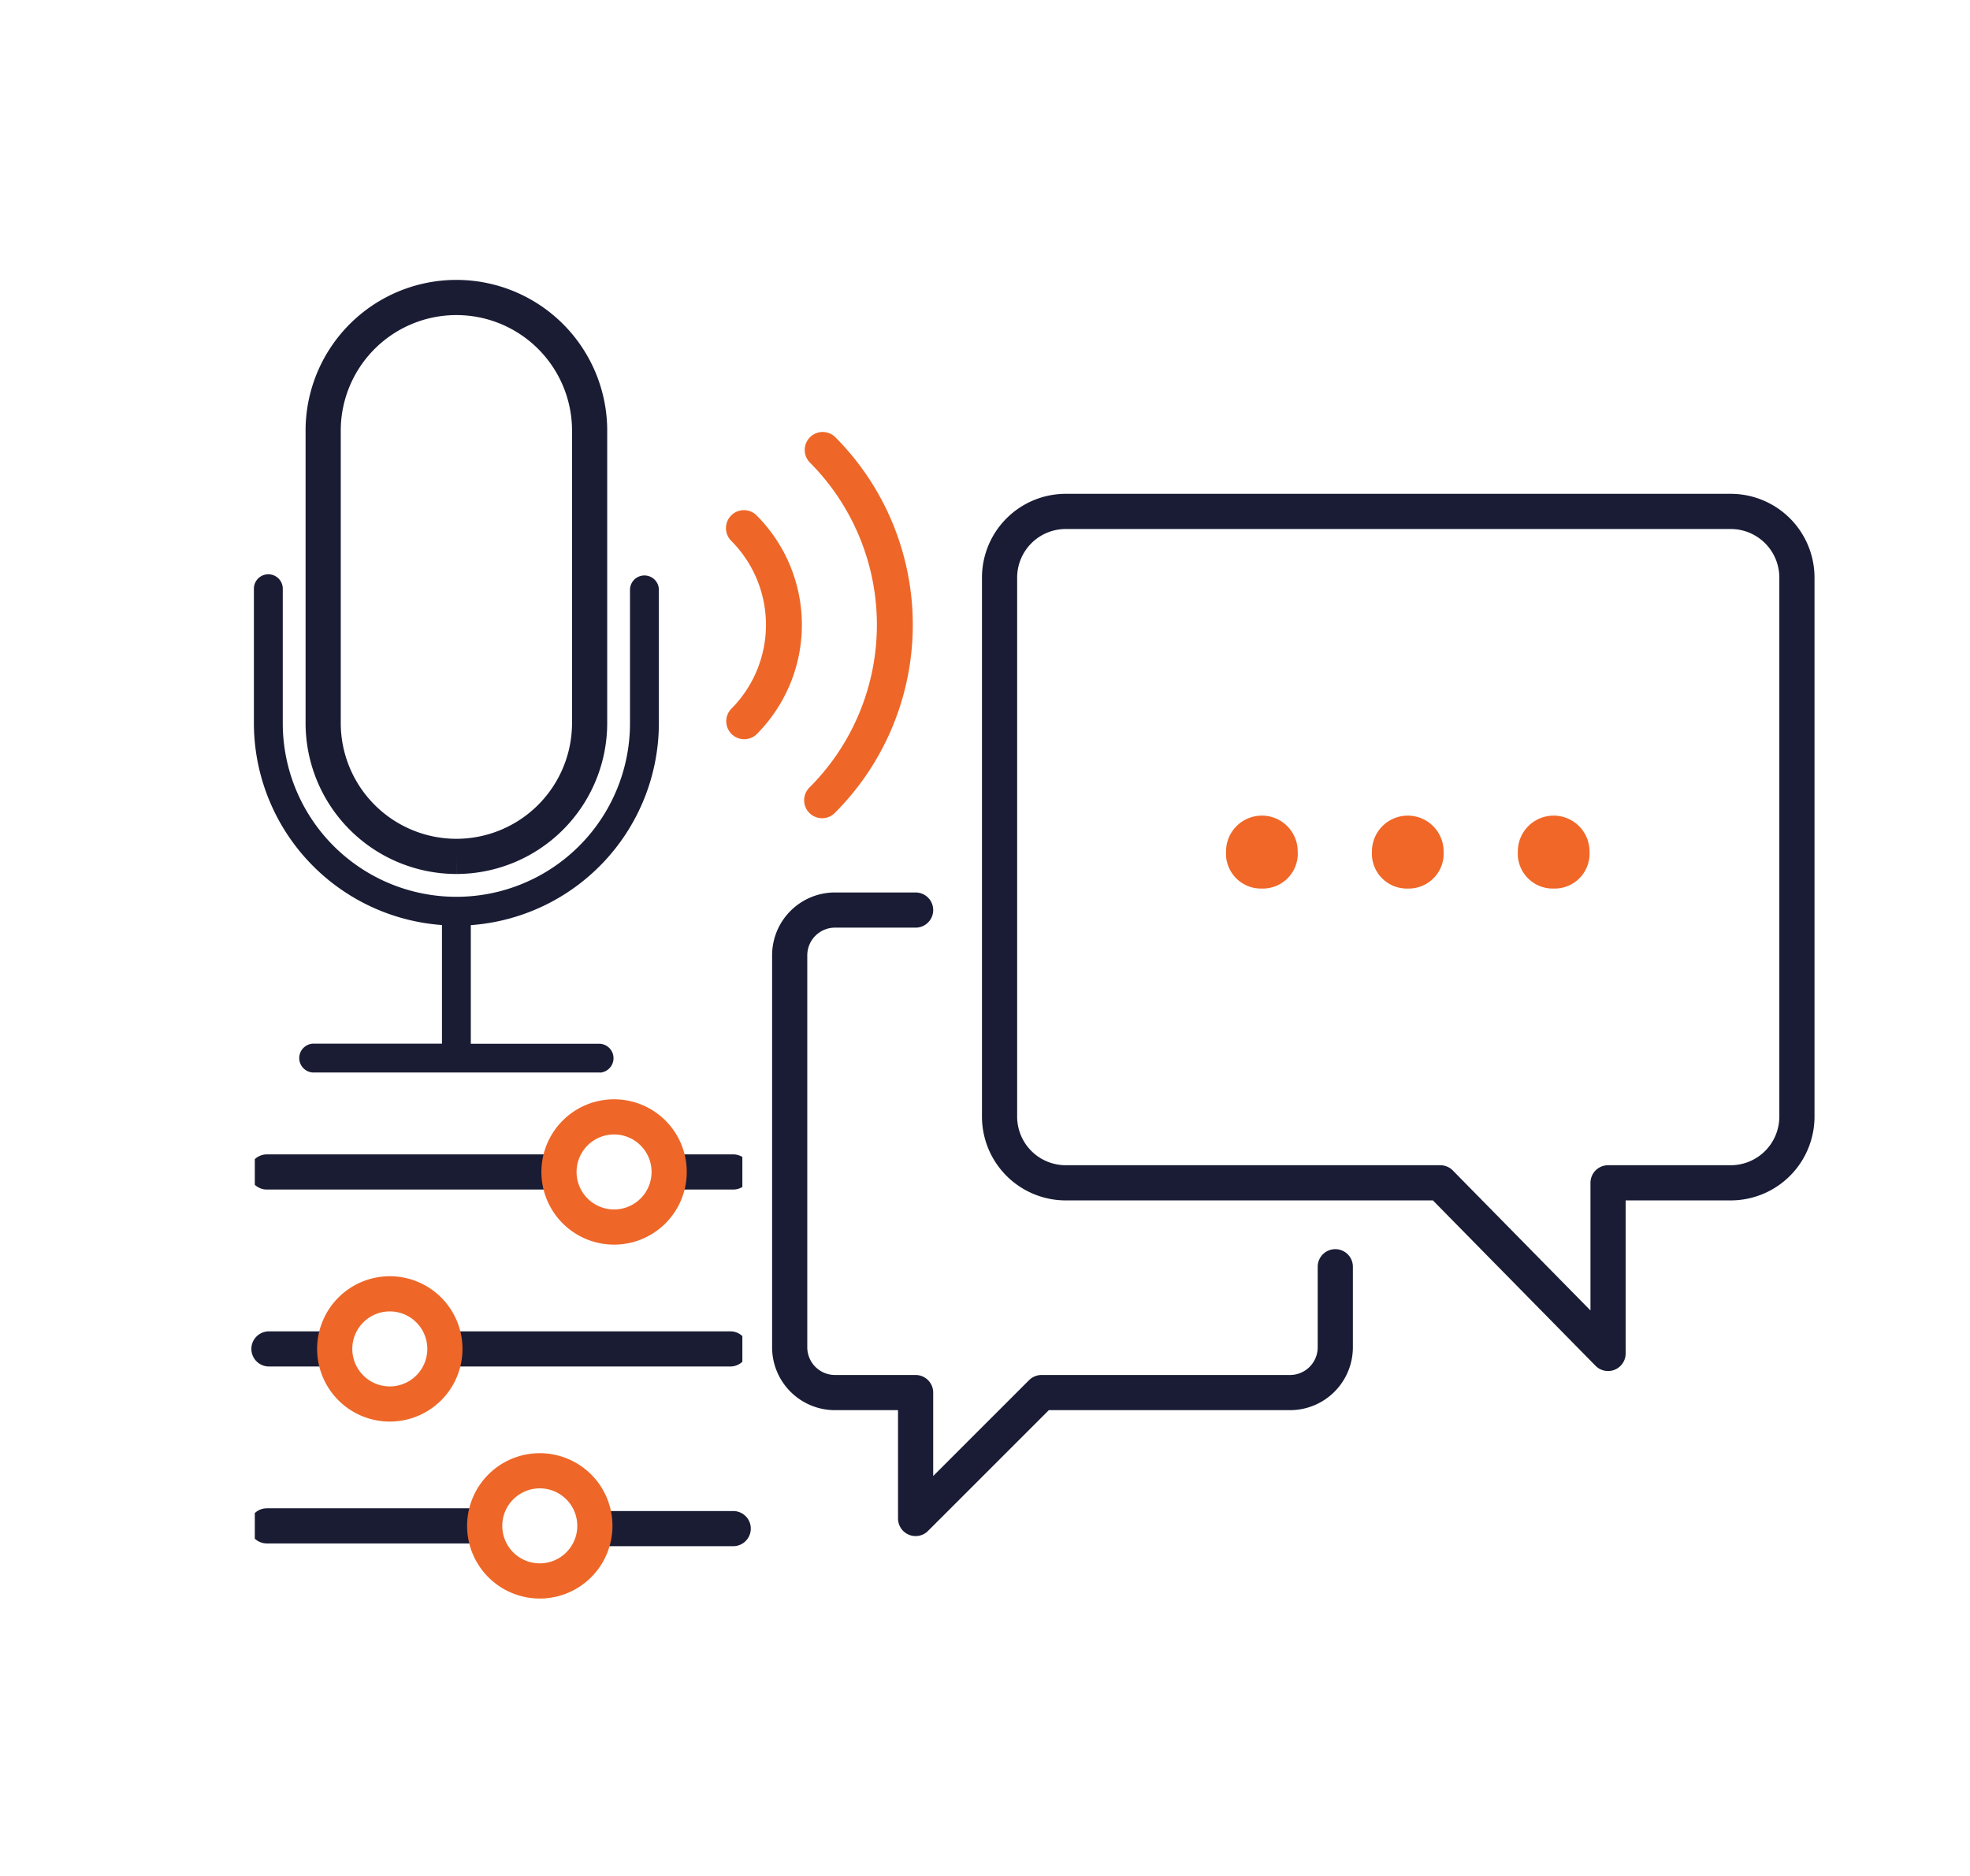
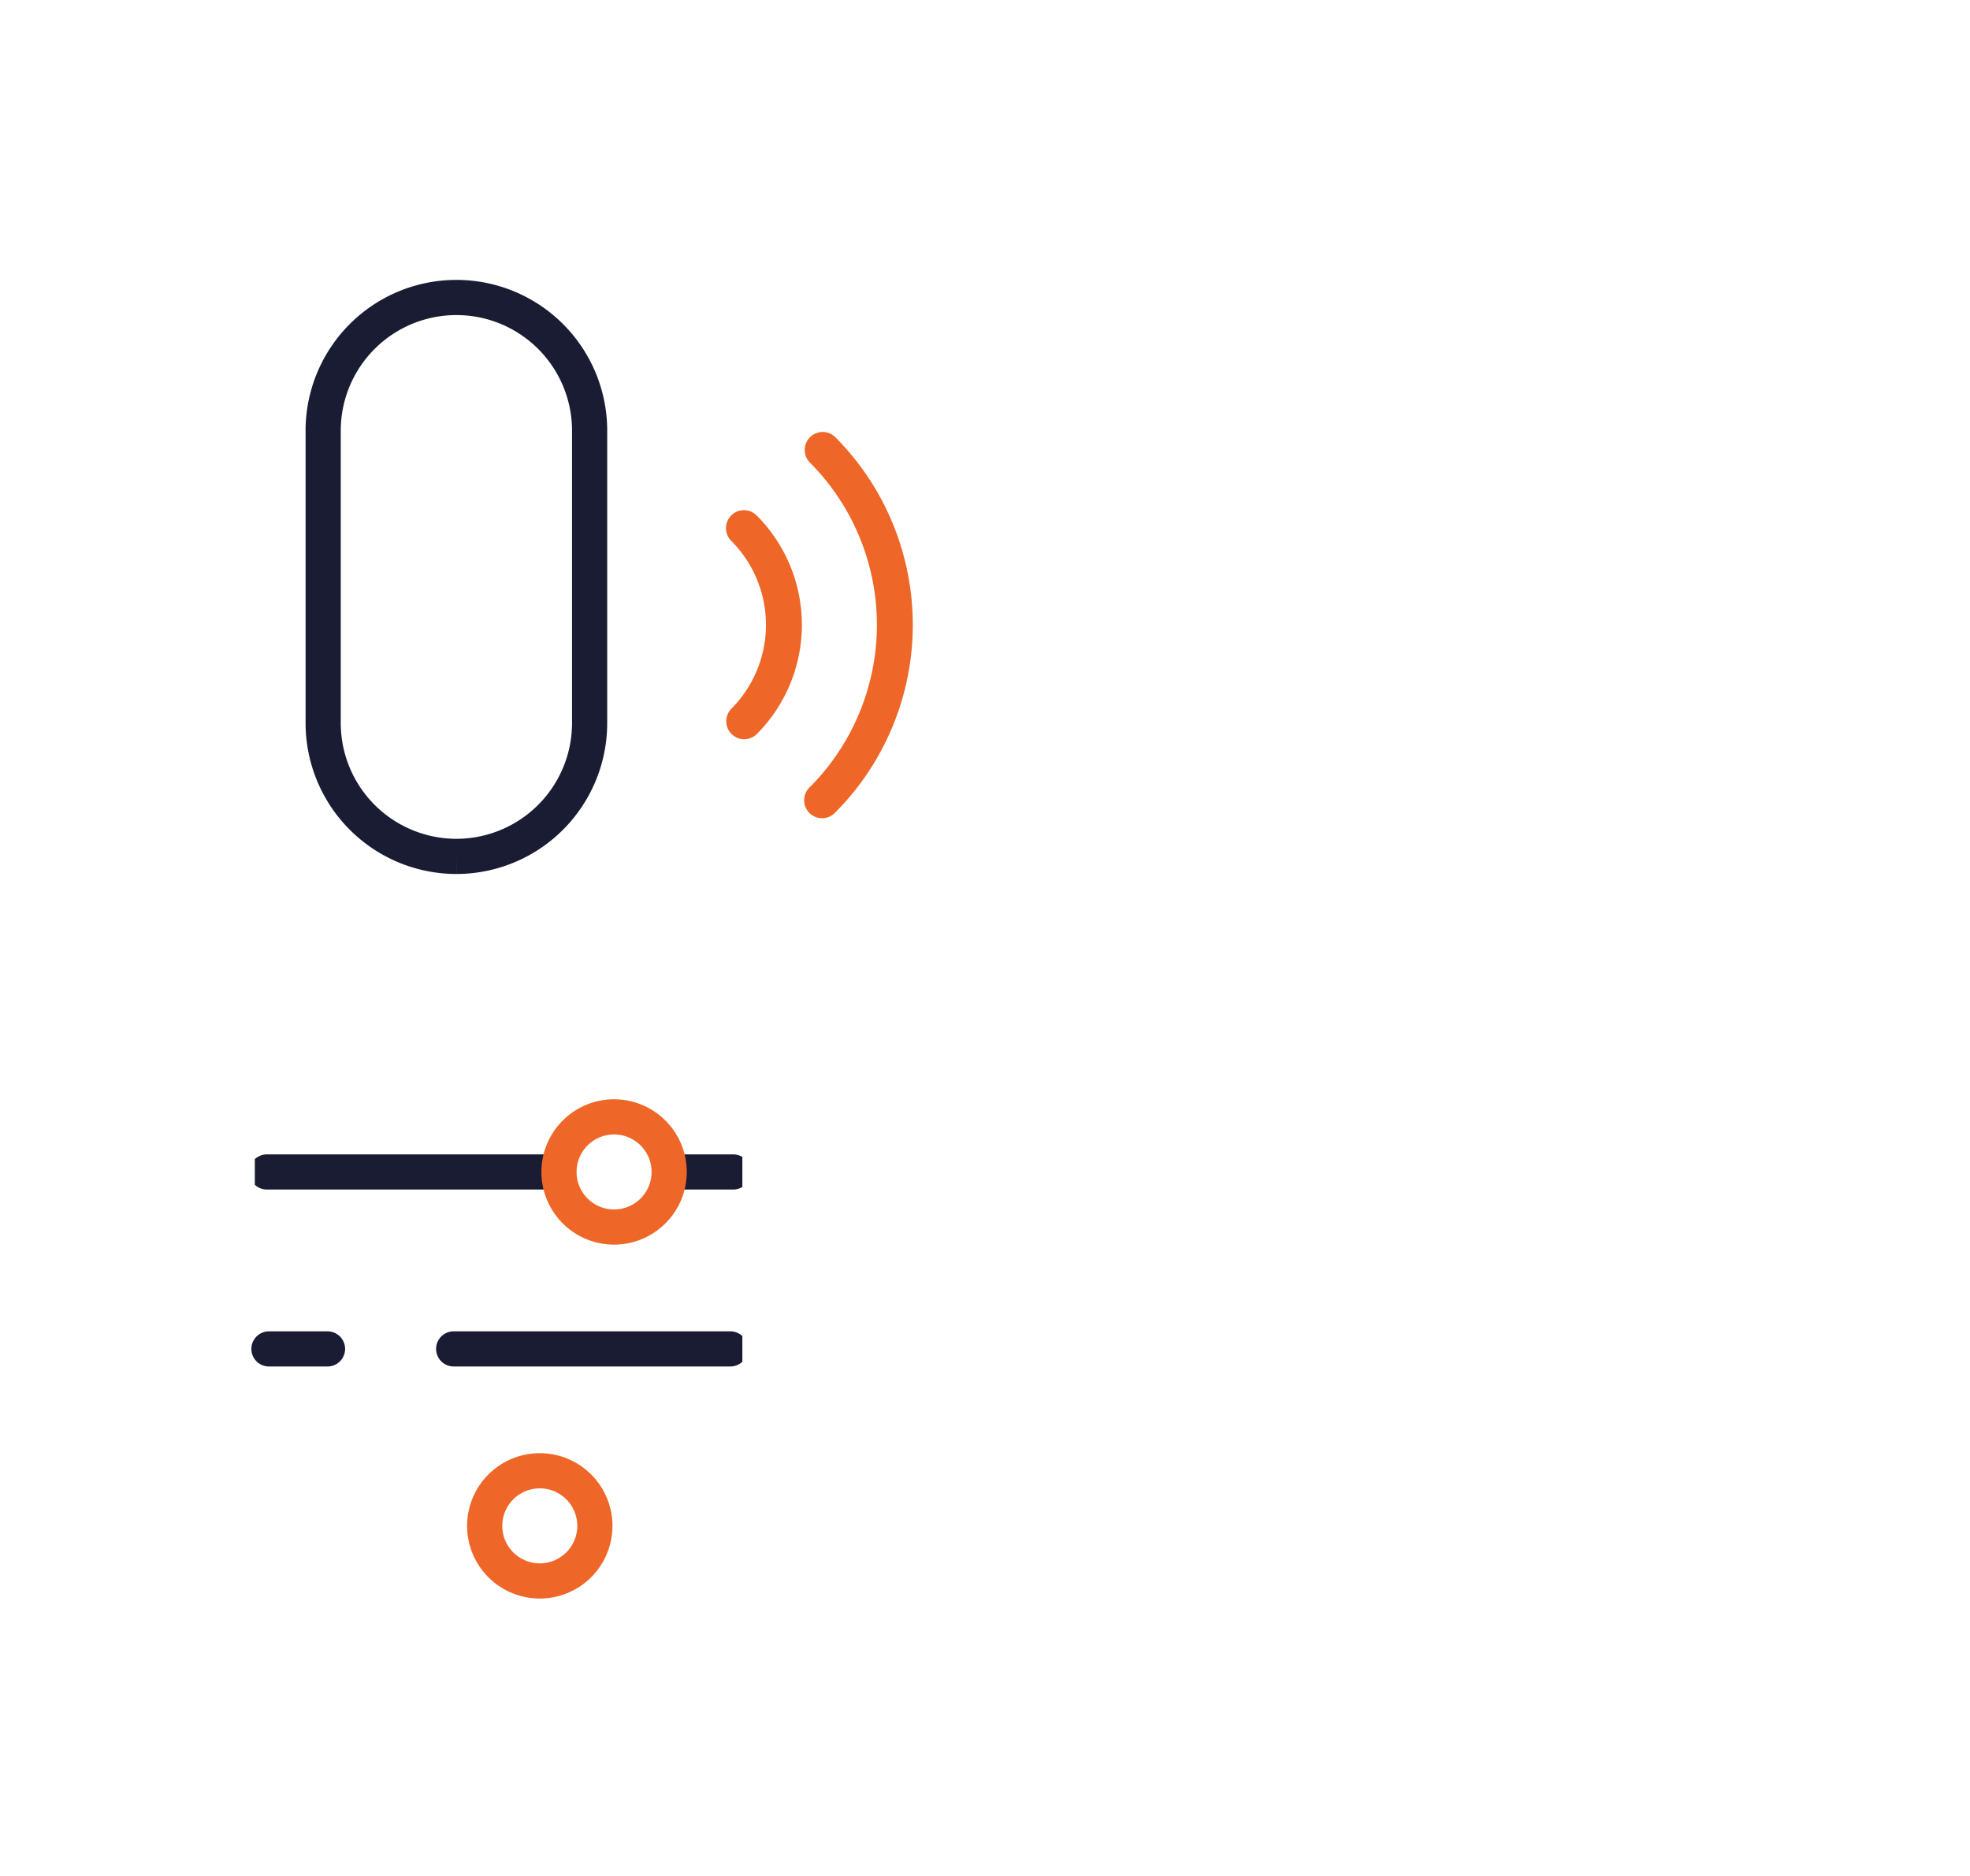
<svg xmlns="http://www.w3.org/2000/svg" width="84" height="80" viewBox="0 0 84 80">
  <defs>
    <clipPath id="clip-path">
      <rect id="Rectangle_371" data-name="Rectangle 371" width="38.921" height="36.888" fill="#1a1c34" stroke="#fff" stroke-width="1.5" />
    </clipPath>
    <clipPath id="clip-path-2">
      <rect id="Rectangle_425" data-name="Rectangle 425" width="20.789" height="20.815" fill="none" stroke="#1a1c34" stroke-width="1.5" />
    </clipPath>
    <clipPath id="clip-path-3">
-       <rect id="Rectangle_218" data-name="Rectangle 218" width="44.737" height="44.737" fill="none" stroke="#707070" stroke-width="1.5" />
-     </clipPath>
+       </clipPath>
    <clipPath id="clip-ChannelChoice_v1">
      <rect width="84" height="80" />
    </clipPath>
  </defs>
  <g id="ChannelChoice_v1" clip-path="url(#clip-ChannelChoice_v1)">
    <g id="Group_2084" data-name="Group 2084" transform="translate(-10.327 -5.982)">
      <g id="Group_2080" data-name="Group 2080" transform="translate(10.327 14.982)">
        <g id="Group_1386" data-name="Group 1386" transform="translate(0 0)">
          <g id="Group_1385" data-name="Group 1385" transform="translate(0 0)" clip-path="url(#clip-path)">
            <path id="Path_3988" data-name="Path 3988" d="M71.788,23.909a5.687,5.687,0,0,0,5.681-5.68V5.68a5.681,5.681,0,0,0-11.361,0V18.229a5.687,5.687,0,0,0,5.68,5.68" transform="translate(-52.328 3.612)" fill="none" stroke="#1a1c34" stroke-width="1.5" />
            <path id="Path_4021" data-name="Path 4021" d="M148.727,44.089a.766.766,0,0,0,0,1.083,5.073,5.073,0,0,1,0,7.165.766.766,0,0,0,1.083,1.083,6.606,6.606,0,0,0,0-9.332.766.766,0,0,0-1.083,0" transform="translate(-117.548 -31.108)" fill="#ee6728" />
            <path id="Path_4022" data-name="Path 4022" d="M165.859,28.039a.766.766,0,0,0-1.083,1.083,9.808,9.808,0,0,1,0,13.856.766.766,0,1,0,1.083,1.083,11.342,11.342,0,0,0,0-16.022" transform="translate(-130.251 -18.405)" fill="#ee6728" />
          </g>
        </g>
-         <path id="Subtraction_1" data-name="Subtraction 1" d="M14.744,21.222H2.525a.616.616,0,0,1,0-1.231H8.019V14.934l-.138-.012A8.642,8.642,0,0,1,0,6.326V.616a.616.616,0,1,1,1.231,0v5.71a7.4,7.4,0,0,0,14.806,0V.616a.616.616,0,0,1,1.231,0v5.71a8.642,8.642,0,0,1-7.881,8.6l-.138.012v5.058h5.494a.616.616,0,0,1,0,1.231Z" transform="translate(10.826 15.515)" fill="#1a1c34" />
      </g>
      <g id="Group_2082" data-name="Group 2082" transform="translate(21.192 53.099)">
        <g id="Group_1500" data-name="Group 1500" transform="translate(0 0)">
          <g id="Group_1499" data-name="Group 1499" clip-path="url(#clip-path-2)">
            <line id="Line_196" data-name="Line 196" x1="12.223" transform="translate(0.513 2.861)" fill="none" stroke="#1a1c34" stroke-linecap="round" stroke-linejoin="round" stroke-width="1.5" />
            <line id="Line_197" data-name="Line 197" x1="11.798" transform="translate(8.479 10.407)" fill="none" stroke="#1a1c34" stroke-linecap="round" stroke-linejoin="round" stroke-width="1.5" />
-             <line id="Line_198" data-name="Line 198" x1="9.243" transform="translate(0.513 17.953)" fill="none" stroke="#1a1c34" stroke-linecap="round" stroke-linejoin="round" stroke-width="1.5" />
            <line id="Line_199" data-name="Line 199" x1="2.497" transform="translate(17.902 2.861)" fill="none" stroke="#1a1c34" stroke-linecap="round" stroke-linejoin="round" stroke-width="1.5" />
          </g>
        </g>
        <line id="Line_200" data-name="Line 200" x1="2.497" transform="translate(0.603 10.407)" fill="none" stroke="#1a1c34" stroke-linecap="round" stroke-linejoin="round" stroke-width="1.5" />
-         <line id="Line_201" data-name="Line 201" x1="5.69" transform="translate(14.709 18.07)" fill="none" stroke="#1a1c34" stroke-linecap="round" stroke-linejoin="round" stroke-width="1.5" />
        <path id="Path_4133" data-name="Path 4133" d="M33.995,5.948A2.349,2.349,0,1,1,36.344,3.6,2.349,2.349,0,0,1,33.995,5.948Z" transform="translate(-18.676 -0.738)" fill="none" stroke="#ee6728" stroke-linecap="round" stroke-linejoin="round" stroke-width="1.5" />
-         <path id="Path_4134" data-name="Path 4134" d="M10.663,24.359a2.349,2.349,0,1,1,2.349-2.349A2.349,2.349,0,0,1,10.663,24.359Z" transform="translate(-4.907 -11.603)" fill="none" stroke="#ee6728" stroke-linecap="round" stroke-linejoin="round" stroke-width="1.5" />
        <path id="Path_4135" data-name="Path 4135" d="M26.264,42.771a2.349,2.349,0,1,1,2.349-2.349A2.349,2.349,0,0,1,26.264,42.771Z" transform="translate(-14.113 -22.469)" fill="none" stroke="#ee6728" stroke-linecap="round" stroke-linejoin="round" stroke-width="1.5" />
      </g>
      <g id="Group_2083" data-name="Group 2083" transform="translate(43.104 26.896)">
        <g id="Group_873" data-name="Group 873" transform="translate(0 0)" clip-path="url(#clip-path-3)">
-           <path id="Path_3416" data-name="Path 3416" d="M5.992,17.623H2.556A1.932,1.932,0,0,0,.623,19.555V36.271A1.932,1.932,0,0,0,2.556,38.2H5.992v5.369L11.361,38.2H21.956a1.931,1.931,0,0,0,1.931-1.931V32.834M40.747.623H12.4A2.824,2.824,0,0,0,9.572,3.448V26.43A2.824,2.824,0,0,0,12.4,29.255H28.364l7.154,7.276V29.255h5.228a2.824,2.824,0,0,0,2.825-2.825V3.448A2.824,2.824,0,0,0,40.747.623Z" transform="translate(0.272 0.272)" fill="none" stroke="#191c34" stroke-linecap="round" stroke-linejoin="round" stroke-width="1.5" />
+           <path id="Path_3416" data-name="Path 3416" d="M5.992,17.623H2.556A1.932,1.932,0,0,0,.623,19.555V36.271A1.932,1.932,0,0,0,2.556,38.2H5.992v5.369L11.361,38.2H21.956a1.931,1.931,0,0,0,1.931-1.931V32.834M40.747.623H12.4A2.824,2.824,0,0,0,9.572,3.448V26.43H28.364l7.154,7.276V29.255h5.228a2.824,2.824,0,0,0,2.825-2.825V3.448A2.824,2.824,0,0,0,40.747.623Z" transform="translate(0.272 0.272)" fill="none" stroke="#191c34" stroke-linecap="round" stroke-linejoin="round" stroke-width="1.5" />
          <path id="Path_3417" data-name="Path 3417" d="M27.55,12.776a1.49,1.49,0,0,0,1.528-1.582,1.528,1.528,0,1,0-3.056,0,1.49,1.49,0,0,0,1.528,1.582m-6.221,0a1.49,1.49,0,0,0,1.528-1.582,1.528,1.528,0,1,0-3.056,0,1.49,1.49,0,0,0,1.528,1.582m-6.221,0a1.49,1.49,0,0,0,1.528-1.582,1.528,1.528,0,1,0-3.056,0,1.49,1.49,0,0,0,1.528,1.582" transform="translate(5.921 4.202)" fill="#f16727" />
        </g>
      </g>
    </g>
  </g>
</svg>